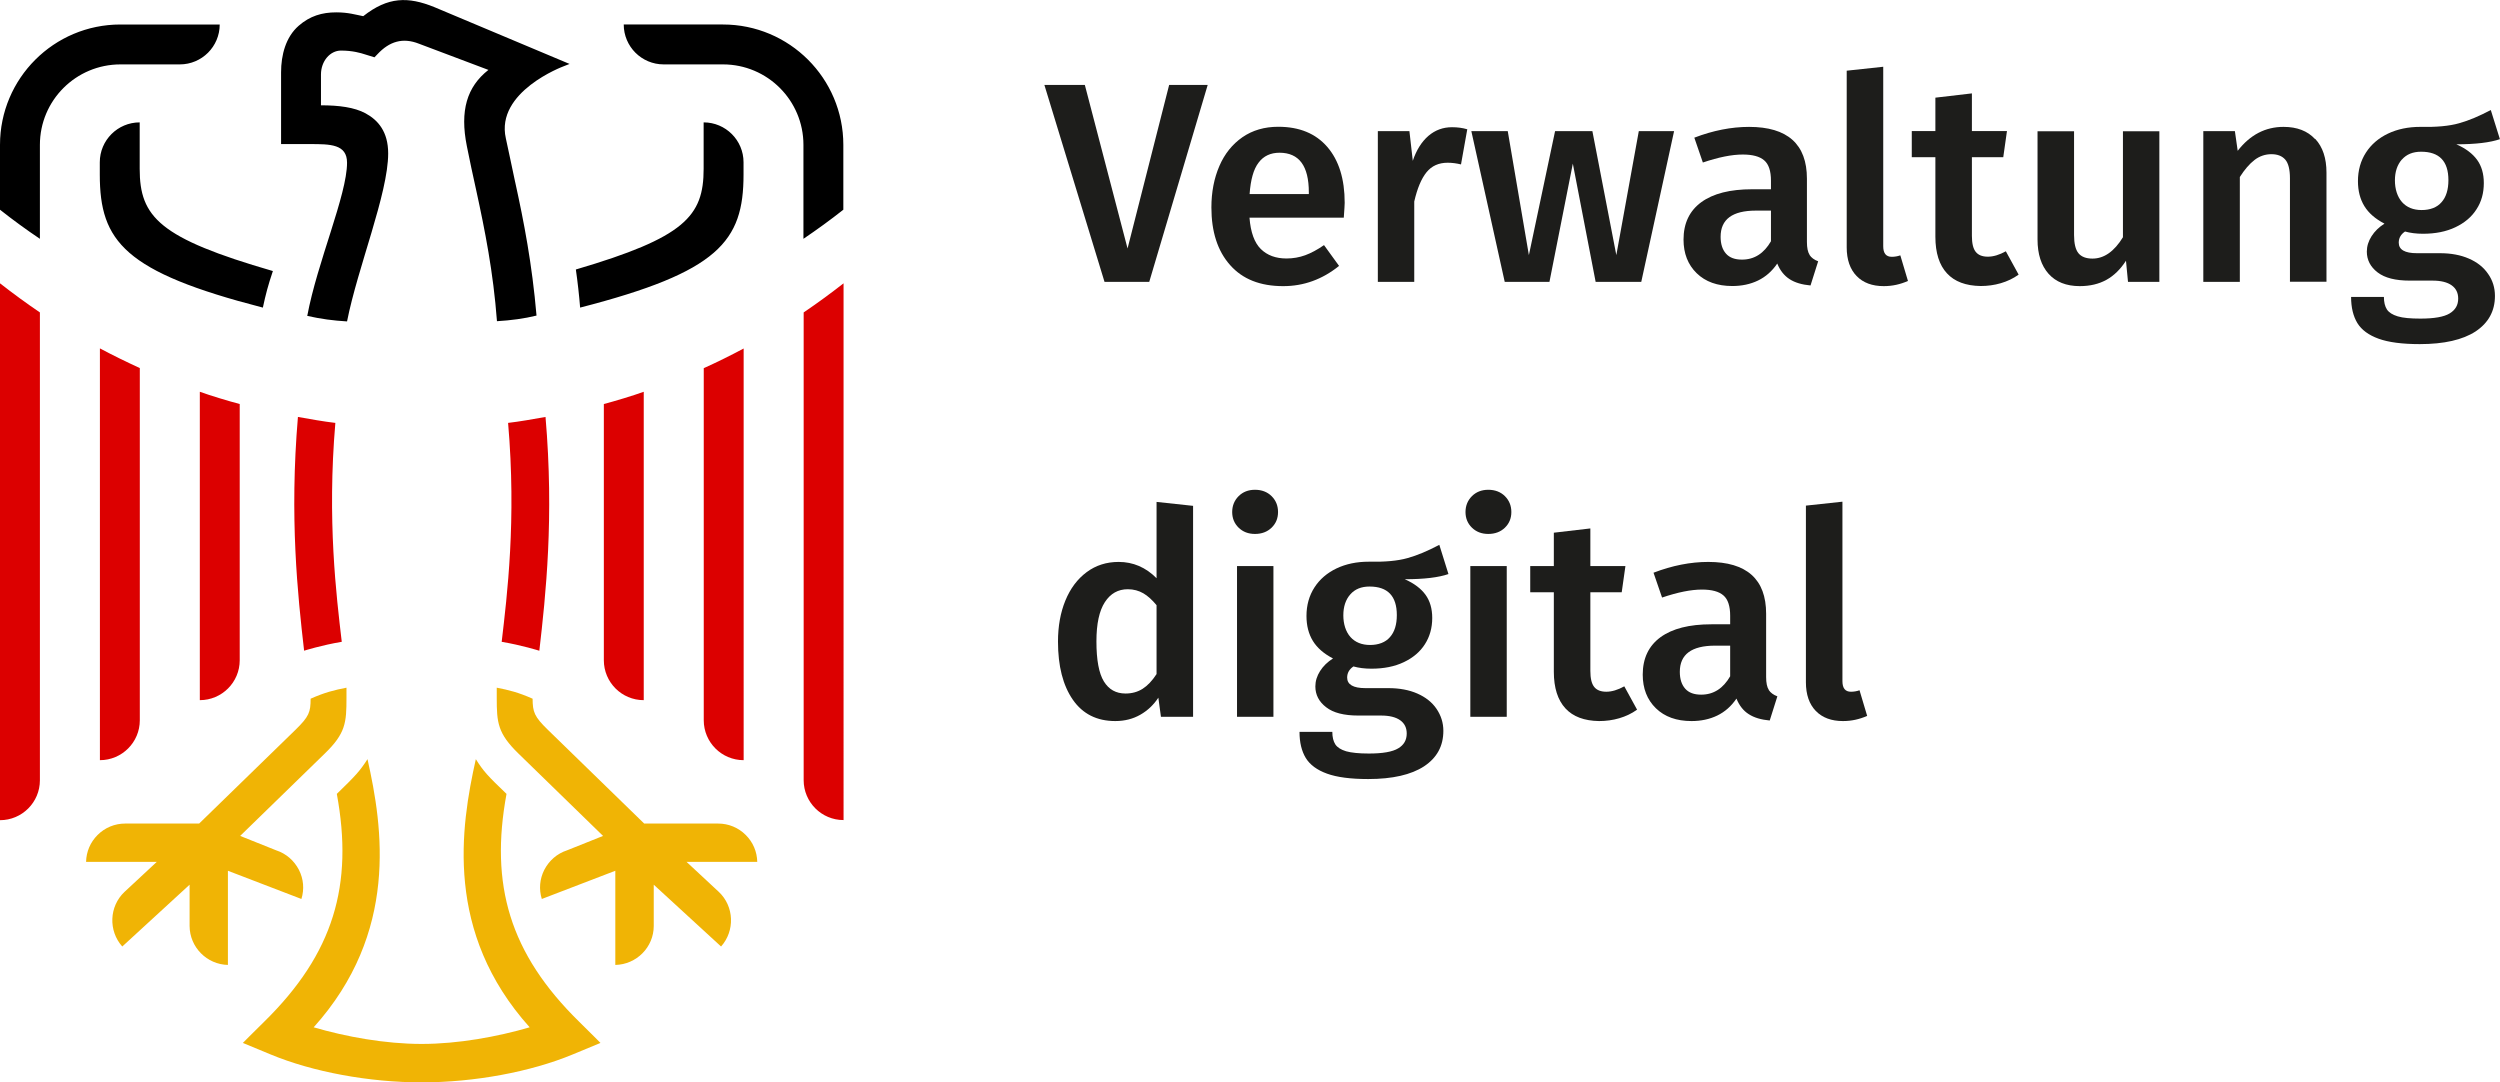
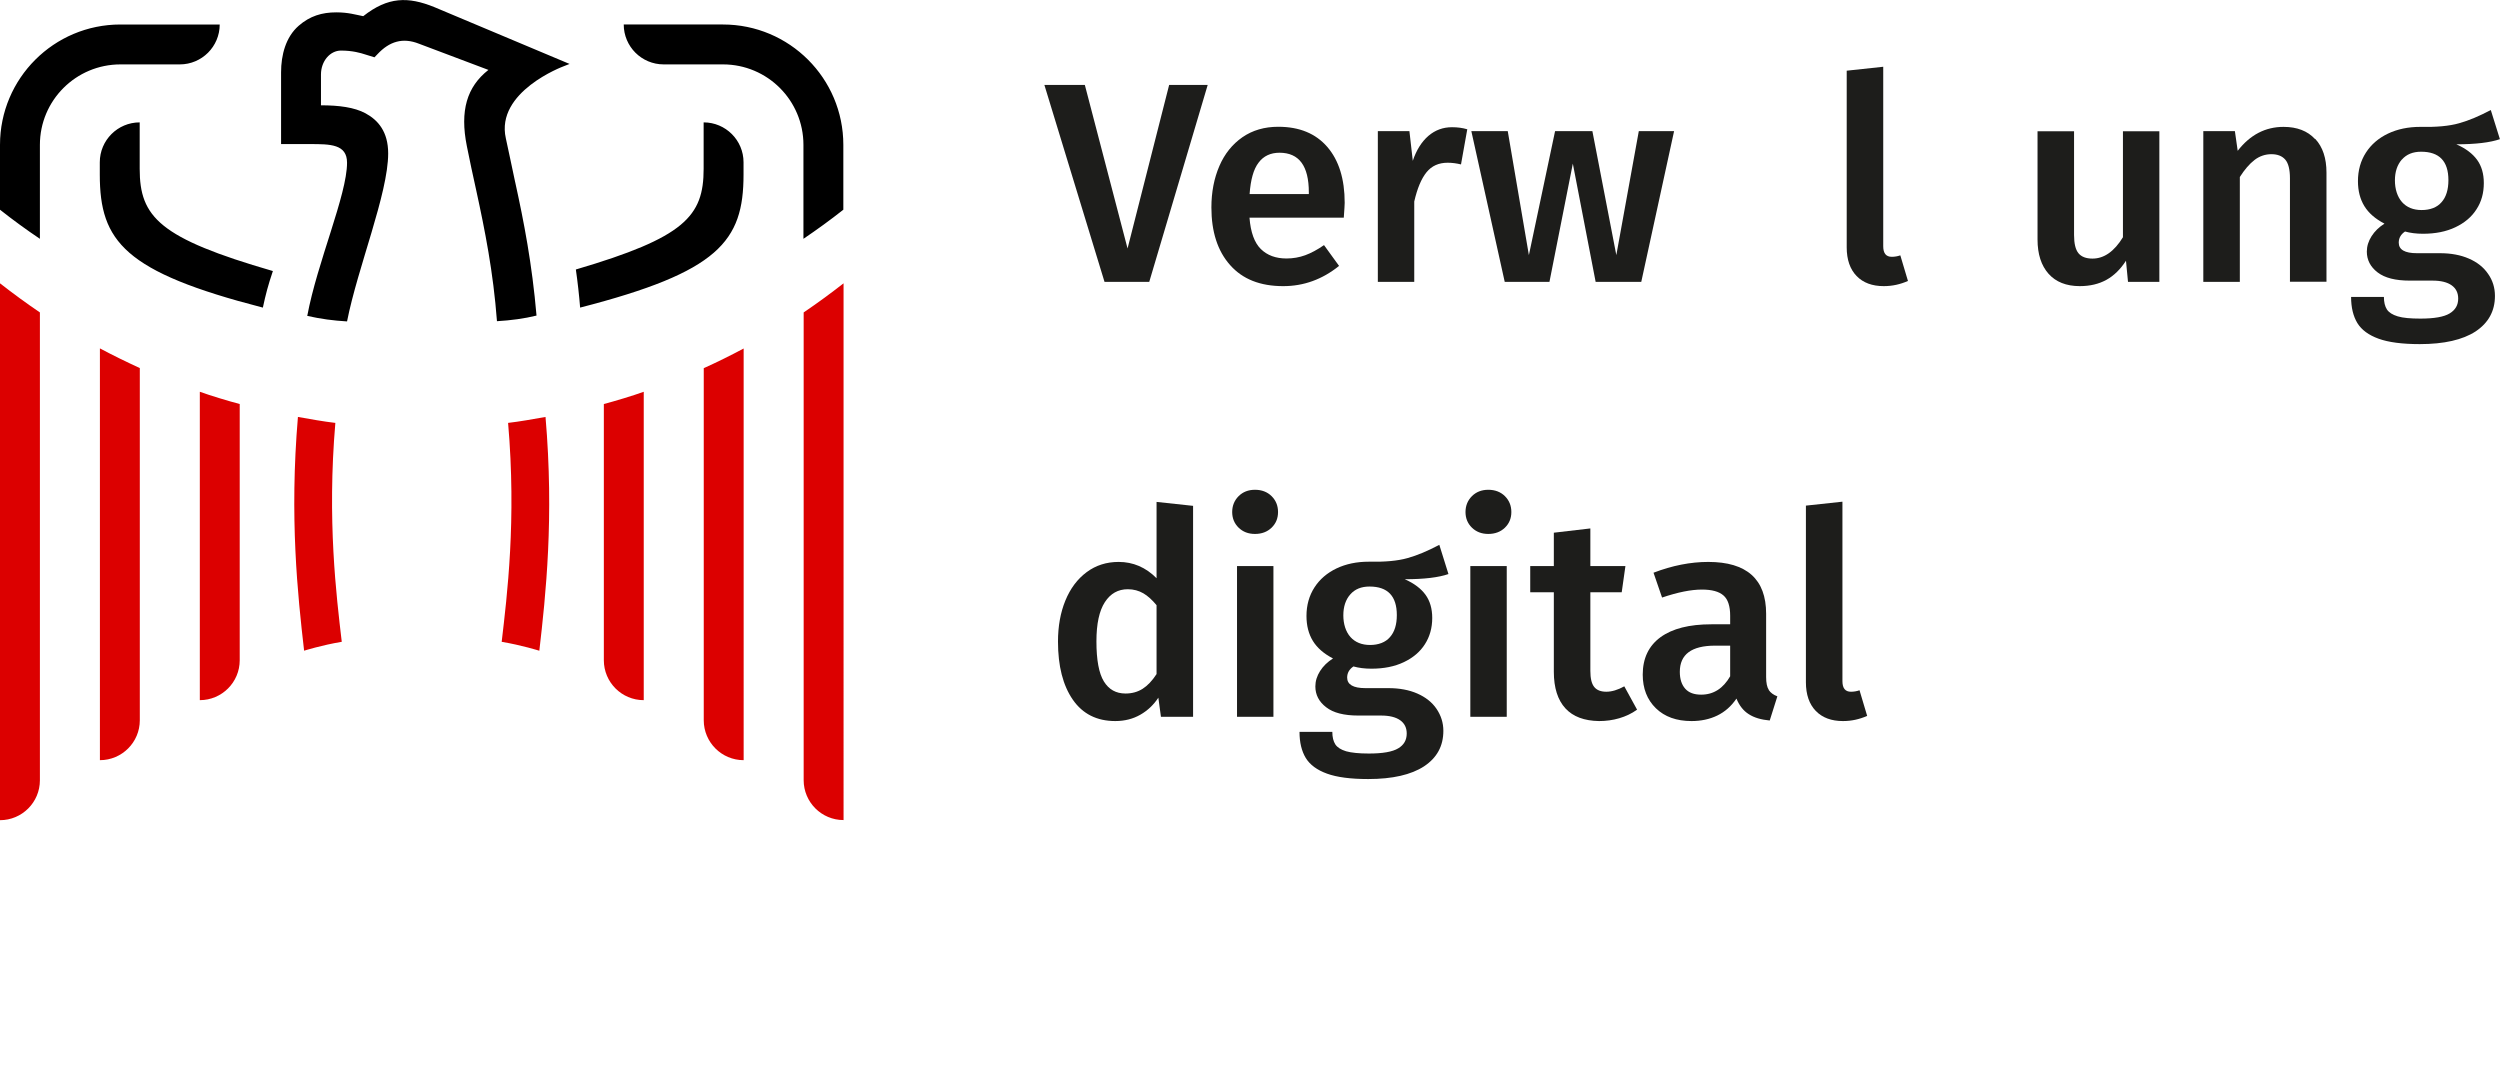
<svg xmlns="http://www.w3.org/2000/svg" id="Ebene_1" viewBox="0 0 222.45 96.32">
  <defs>
    <style>.cls-1{fill:#f0b405;}.cls-2{fill:#dc0000;}.cls-3{fill:#1d1d1b;}</style>
  </defs>
  <path class="cls-3" d="m107.46,7.56l-5.2,17.52h-3.98l-5.35-17.52h3.6l3.8,14.55,3.7-14.55h3.42Z" />
  <path class="cls-3" d="m119.6,19.37h-8.42c.1,1.3.44,2.23,1.01,2.79.57.56,1.33.84,2.28.84.59,0,1.15-.1,1.67-.29s1.08-.49,1.67-.9l1.34,1.85c-1.49,1.2-3.14,1.8-4.97,1.8-2.05,0-3.62-.62-4.73-1.88-1.11-1.25-1.66-2.96-1.66-5.12,0-1.37.24-2.6.71-3.69.47-1.09,1.16-1.94,2.05-2.56.9-.62,1.96-.93,3.19-.93,1.88,0,3.33.6,4.36,1.79,1.03,1.19,1.55,2.85,1.55,4.98,0,.17-.03.61-.08,1.32Zm-3.14-2.26c0-2.35-.87-3.52-2.61-3.52-.79,0-1.42.29-1.86.88-.45.58-.71,1.52-.8,2.8h5.27v-.15Z" />
  <path class="cls-3" d="m130.56,11.49l-.56,3.14c-.41-.1-.8-.15-1.19-.15-.79,0-1.42.28-1.88.85-.46.57-.82,1.43-1.09,2.6v7.15h-3.24v-13.41h2.81l.3,2.64c.32-.96.79-1.7,1.39-2.22.61-.52,1.31-.77,2.1-.77.49,0,.94.06,1.34.18Z" />
  <path class="cls-3" d="m148.96,11.67l-2.92,13.41h-4.06l-2.03-10.52-2.08,10.52h-3.98l-2.97-13.41h3.24l1.88,11.03,2.33-11.03h3.32l2.13,11.03,2-11.03h3.12Z" />
-   <path class="cls-3" d="m161.01,22.68c.16.25.42.44.77.57l-.68,2.15c-.76-.07-1.38-.25-1.86-.56s-.85-.77-1.1-1.39c-.46.68-1.03,1.18-1.71,1.51s-1.45.49-2.29.49c-1.33,0-2.39-.38-3.17-1.14-.78-.76-1.17-1.76-1.17-2.99,0-1.45.53-2.56,1.58-3.33,1.06-.77,2.56-1.15,4.53-1.15h1.67v-.76c0-.86-.2-1.47-.6-1.81-.4-.35-1.04-.52-1.91-.52-.98,0-2.16.24-3.55.71l-.76-2.21c1.67-.64,3.3-.96,4.87-.96,3.43,0,5.15,1.54,5.15,4.61v5.63c0,.52.08.91.24,1.15Zm-3.43-1.23v-2.71h-1.34c-2.1,0-3.14.78-3.14,2.33,0,.64.16,1.14.48,1.5s.79.53,1.42.53c1.1,0,1.96-.55,2.59-1.65Z" />
  <path class="cls-3" d="m165.2,24.56c-.58-.6-.88-1.45-.88-2.55V6.29l3.25-.35v15.97c0,.63.25.94.76.94.25,0,.51-.04.76-.13l.68,2.28c-.68.3-1.39.46-2.15.46-1.03,0-1.84-.3-2.42-.9Z" />
-   <path class="cls-3" d="m179.61,24.44c-.47.34-1,.59-1.58.76-.58.17-1.18.25-1.79.25-1.32-.02-2.32-.39-3-1.13-.68-.73-1.03-1.82-1.03-3.26v-7.07h-2.1v-2.33h2.1v-2.97l3.25-.38v3.35h3.12l-.33,2.33h-2.79v7c0,.66.11,1.13.34,1.42.23.29.59.43,1.08.43s1.02-.16,1.6-.48l1.14,2.08Z" />
  <path class="cls-3" d="m192.16,25.08h-2.81l-.18-1.88c-.49.76-1.07,1.33-1.74,1.7-.67.37-1.46.56-2.37.56-1.2,0-2.13-.37-2.78-1.1-.65-.73-.98-1.75-.98-3.05v-9.63h3.25v9.23c0,.76.13,1.3.39,1.62.26.32.68.48,1.25.48,1.03,0,1.93-.63,2.71-1.9v-9.43h3.24v13.41Z" />
  <path class="cls-3" d="m206.01,12.36c.67.72,1,1.72,1,3v9.71h-3.25v-9.2c0-.79-.14-1.35-.42-1.67-.28-.32-.69-.48-1.23-.48s-1.06.17-1.51.52c-.45.35-.88.85-1.3,1.51v9.33h-3.25v-13.41h2.81l.25,1.75c1.1-1.42,2.46-2.13,4.08-2.13,1.2,0,2.13.36,2.8,1.08Z" />
  <path class="cls-3" d="m222.45,12.38c-.86.3-2.16.46-3.88.46.83.37,1.44.83,1.84,1.38.4.55.6,1.24.6,2.07,0,.88-.21,1.66-.65,2.33-.43.68-1.06,1.21-1.88,1.6s-1.78.58-2.88.58c-.61,0-1.14-.07-1.6-.2-.37.25-.56.58-.56.99,0,.63.54.94,1.62.94h2.05c.98,0,1.84.16,2.57.48.74.32,1.31.77,1.71,1.36.41.58.61,1.24.61,1.96,0,1.35-.58,2.4-1.72,3.16-1.15.75-2.81,1.13-4.97,1.13-1.55,0-2.78-.16-3.66-.48-.89-.32-1.52-.79-1.89-1.39-.37-.61-.56-1.39-.56-2.33h2.92c0,.47.09.84.27,1.12.18.27.5.47.96.61.46.14,1.14.2,2.01.2,1.23,0,2.1-.15,2.61-.46s.76-.74.76-1.32c0-.51-.19-.9-.58-1.18s-.96-.42-1.7-.42h-2.03c-1.27,0-2.22-.24-2.86-.73-.64-.49-.96-1.11-.96-1.85,0-.47.14-.93.42-1.37.28-.44.66-.81,1.15-1.12-.81-.42-1.41-.94-1.79-1.56-.38-.62-.57-1.36-.57-2.22,0-.96.24-1.81.71-2.54.47-.73,1.13-1.29,1.96-1.69.84-.4,1.8-.6,2.88-.6,1.42.03,2.56-.07,3.44-.32.87-.24,1.81-.64,2.83-1.18l.81,2.59Zm-8.73,1.81c-.41.47-.62,1.09-.62,1.86s.21,1.45.63,1.93c.42.47,1,.71,1.75.71s1.37-.23,1.77-.7c.41-.46.61-1.12.61-1.96,0-1.69-.81-2.53-2.43-2.53-.73,0-1.3.23-1.71.7Z" />
  <path class="cls-3" d="m106.16,45v18.78h-2.86l-.23-1.7c-.42.64-.96,1.15-1.61,1.52-.65.37-1.39.56-2.22.56-1.64,0-2.9-.63-3.78-1.9-.88-1.27-1.32-2.99-1.32-5.17,0-1.37.22-2.59.66-3.66.44-1.07,1.07-1.91,1.89-2.52.82-.61,1.77-.91,2.85-.91,1.28,0,2.41.48,3.37,1.45v-6.79l3.25.35Zm-4.49,16.29c.44-.28.85-.71,1.24-1.31v-6.13c-.39-.47-.78-.83-1.18-1.06s-.86-.36-1.38-.36c-.86,0-1.54.38-2.04,1.15-.5.77-.75,1.93-.75,3.49,0,1.66.22,2.84.66,3.56.44.72,1.08,1.08,1.93,1.08.57,0,1.08-.14,1.52-.42Z" />
  <path class="cls-3" d="m113.15,44.15c.38.38.57.85.57,1.41s-.19,1.02-.57,1.39c-.38.37-.88.56-1.48.56s-1.08-.19-1.46-.56c-.38-.37-.57-.84-.57-1.39s.19-1.03.57-1.41.87-.57,1.46-.57,1.1.19,1.48.57Zm.16,6.22v13.41h-3.24v-13.41h3.24Z" />
  <path class="cls-3" d="m128.88,51.08c-.86.3-2.15.46-3.88.46.83.37,1.44.83,1.84,1.38s.6,1.24.6,2.07c0,.88-.22,1.66-.65,2.33-.43.68-1.06,1.21-1.88,1.6-.82.39-1.78.58-2.88.58-.61,0-1.14-.07-1.6-.2-.37.25-.56.58-.56.99,0,.62.54.94,1.62.94h2.05c.98,0,1.84.16,2.57.48.73.32,1.31.77,1.71,1.36s.61,1.24.61,1.96c0,1.35-.57,2.4-1.72,3.16-1.15.75-2.81,1.13-4.97,1.13-1.56,0-2.78-.16-3.66-.48-.89-.32-1.52-.79-1.89-1.39-.37-.61-.56-1.39-.56-2.33h2.92c0,.47.09.84.27,1.12.18.27.5.47.96.61.46.13,1.14.2,2.02.2,1.23,0,2.1-.15,2.61-.46.51-.3.76-.74.76-1.32,0-.51-.19-.9-.58-1.18-.39-.28-.96-.42-1.7-.42h-2.03c-1.27,0-2.22-.24-2.86-.74-.64-.49-.96-1.11-.96-1.85,0-.47.14-.93.42-1.37s.66-.81,1.15-1.12c-.81-.42-1.41-.94-1.79-1.56s-.57-1.36-.57-2.22c0-.96.24-1.81.71-2.54s1.13-1.29,1.96-1.69c.84-.4,1.8-.6,2.88-.6,1.42.03,2.56-.07,3.44-.32.87-.24,1.81-.64,2.83-1.18l.81,2.59Zm-8.73,1.81c-.41.46-.62,1.09-.62,1.86s.21,1.45.63,1.93c.42.47,1.01.71,1.75.71s1.37-.23,1.77-.7c.41-.46.61-1.12.61-1.96,0-1.69-.81-2.54-2.43-2.54-.73,0-1.3.23-1.71.7Z" />
  <path class="cls-3" d="m133.91,44.15c.38.38.57.85.57,1.41s-.19,1.02-.57,1.39c-.38.37-.88.56-1.48.56s-1.08-.19-1.46-.56c-.38-.37-.57-.84-.57-1.39s.19-1.03.57-1.41.87-.57,1.46-.57,1.1.19,1.48.57Zm.16,6.22v13.41h-3.24v-13.41h3.24Z" />
  <path class="cls-3" d="m145.66,63.15c-.47.34-1,.59-1.58.76s-1.18.25-1.79.25c-1.32-.02-2.32-.39-3-1.13s-1.03-1.82-1.03-3.26v-7.07h-2.1v-2.33h2.1v-2.97l3.25-.38v3.35h3.12l-.33,2.33h-2.79v7c0,.66.11,1.13.34,1.42.23.29.59.43,1.08.43s1.02-.16,1.6-.48l1.14,2.08Z" />
  <path class="cls-3" d="m157.38,61.39c.16.25.42.44.77.57l-.68,2.15c-.76-.07-1.38-.25-1.86-.56-.48-.3-.85-.77-1.1-1.39-.46.68-1.03,1.18-1.71,1.51-.68.33-1.45.49-2.29.49-1.33,0-2.39-.38-3.17-1.14-.78-.76-1.17-1.76-1.17-2.99,0-1.45.53-2.56,1.58-3.33,1.06-.77,2.56-1.15,4.53-1.15h1.67v-.76c0-.86-.2-1.47-.6-1.81-.4-.35-1.04-.52-1.91-.52-.98,0-2.16.24-3.55.71l-.76-2.21c1.67-.64,3.3-.96,4.87-.96,3.43,0,5.15,1.54,5.15,4.61v5.63c0,.52.08.91.24,1.15Zm-3.43-1.23v-2.71h-1.34c-2.1,0-3.14.78-3.14,2.33,0,.64.16,1.14.48,1.5.32.36.79.53,1.42.53,1.1,0,1.96-.55,2.59-1.65Z" />
  <path class="cls-3" d="m161.57,63.26c-.58-.6-.88-1.45-.88-2.55v-15.72l3.25-.35v15.97c0,.63.25.94.76.94.25,0,.51-.04.76-.13l.68,2.28c-.68.3-1.39.46-2.15.46-1.03,0-1.84-.3-2.42-.9Z" />
  <g id="Adler">
    <path class="cls-2" d="m3.55,27.79v41.64c0,1.96-1.59,3.55-3.55,3.55V25.21c1.15.9,2.34,1.77,3.55,2.59Zm5.34,3.21v36.64c1.96,0,3.55-1.59,3.55-3.55v-31.34c-1.2-.55-2.39-1.13-3.55-1.75Zm8.89,3.86v27.44c1.96,0,3.55-1.59,3.55-3.55v-22.8c-.92-.24-2.62-.75-3.55-1.09Zm12.63,22.25c-.48-4.1-1.31-10.82-.57-19.48-.98-.11-2.32-.35-3.33-.53-.76,8.96-.02,15.84.55,20.8,0,0,1.55-.49,3.34-.79Zm41.1-29.33v41.64c0,1.96,1.59,3.55,3.55,3.55V25.21c-1.15.9-2.34,1.77-3.55,2.59Zm-8.89,4.97v31.34c0,1.96,1.59,3.55,3.55,3.55V31.01c-1.16.62-2.35,1.21-3.55,1.75Zm-8.89,3.2v22.8c0,1.96,1.59,3.55,3.55,3.55v-27.44c-.93.34-2.63.85-3.55,1.09Zm-5.74,21.95c.57-4.95,1.32-11.84.55-20.8-1.01.18-2.35.42-3.33.53.75,8.65-.09,15.37-.57,19.48,1.79.3,3.34.79,3.34.79Z" />
-     <path class="cls-1" d="m20.29,85.86c-1.89-.04-3.41-1.58-3.42-3.47v-3.67l-5.99,5.5c-1.25-1.4-1.17-3.57.2-4.86l2.87-2.67h-6.29c.02-.91.38-1.75,1.02-2.39.66-.66,1.53-1.02,2.46-1.02h6.58l8.57-8.34c1.21-1.18,1.35-1.57,1.35-2.77,1.26-.56,2.11-.77,3.19-.98v.92c0,2.18-.07,3.14-1.93,4.94-1.9,1.85-7.53,7.33-7.53,7.33l3.2,1.28c.89.29,1.6.91,2.03,1.74.41.81.49,1.72.22,2.59l-6.54-2.51v8.39h0Zm17.23,10.45c4.67,0,9.7-.93,13.45-2.49l2.46-1.02s-.79-.8-1.89-1.88c-6.21-6.09-7.96-12.2-6.47-20.28-1.68-1.61-2.06-2.02-2.73-3.09-1.36,6.08-2.79,15.42,4.79,23.86-2.87.84-6.36,1.48-9.61,1.48s-6.74-.64-9.61-1.48c7.58-8.43,6.16-17.77,4.79-23.86-.68,1.06-1.06,1.47-2.73,3.09,1.49,8.09-.26,14.19-6.47,20.28-1.09,1.07-1.89,1.88-1.89,1.88l2.46,1.02c3.75,1.56,8.78,2.49,13.45,2.49Zm17.23-10.45c1.89-.04,3.42-1.58,3.42-3.47v-3.67l5.99,5.5c1.25-1.4,1.17-3.57-.2-4.86l-2.87-2.67h6.29c-.02-.91-.38-1.75-1.02-2.39-.66-.66-1.53-1.02-2.46-1.02h-6.58l-8.57-8.34c-1.21-1.18-1.35-1.57-1.36-2.77-1.26-.56-2.11-.77-3.19-.98v.92c0,2.18.08,3.14,1.93,4.94,1.9,1.85,7.53,7.33,7.53,7.33l-3.2,1.28c-.89.29-1.6.91-2.03,1.74-.41.81-.49,1.72-.22,2.59l6.54-2.51s0,8.39,0,8.39Z" />
    <path d="m45.84,16.2c.78,3.55,1.5,7.26,1.9,11.88-1.09.27-2.3.43-3.52.5-.33-4.39-1.08-8.13-1.84-11.62-.31-1.41-.6-2.74-.84-3.96-.63-3.15,0-5.27,1.92-6.78l-6.18-2.33c-1.44-.57-2.63-.21-3.7.94l-.26.27-.84-.26c-.37-.12-1.09-.34-2.14-.34-.97,0-1.78.94-1.78,2.13v2.74c1.61,0,2.97.18,3.96.71,1.13.61,2.02,1.65,2.02,3.57,0,3.57-2.71,10.14-3.66,14.95-1.28-.08-2.26-.21-3.54-.49.89-4.78,3.54-10.77,3.54-13.63,0-1.66-1.5-1.66-3.31-1.66h-2.56v-6.38c0-1.54.41-3.14,1.57-4.15,1-.87,2.07-1.19,3.34-1.19,1.08,0,1.72.21,2.4.34,2.21-1.74,3.99-1.75,6.32-.81l12.04,5.06-.56.22s-6.05,2.25-5.11,6.4c.27,1.18.52,2.5.83,3.9ZM10.71,2.18C4.8,2.18,0,6.97,0,12.89v5.77c1.15.91,2.33,1.77,3.55,2.59v-8.36c0-3.96,3.21-7.16,7.17-7.16h5.28c.98,0,1.87-.4,2.51-1.04.64-.64,1.04-1.53,1.04-2.51,0,0-8.83,0-8.83,0Zm13.58,21.94c-10.12-2.93-11.86-4.81-11.86-9.1v-4.13c-1.96,0-3.55,1.59-3.55,3.55v1.1c0,5.94,2.2,8.66,14.51,11.83.26-1.21.46-1.97.89-3.25ZM55.5,2.18c0,.98.4,1.87,1.04,2.51.64.64,1.53,1.04,2.51,1.04h5.28c3.96,0,7.16,3.21,7.16,7.16v8.36c1.21-.82,2.4-1.68,3.55-2.59v-5.77c0-5.92-4.8-10.71-10.71-10.71,0,0-8.83,0-8.83,0Zm-3.88,25.19c12.31-3.17,14.54-5.89,14.54-11.83v-1.1c0-1.96-1.59-3.55-3.55-3.55v4.13c0,4.22-1.68,6.11-11.37,8.96.16,1.11.29,2.27.38,3.39Z" />
  </g>
</svg>